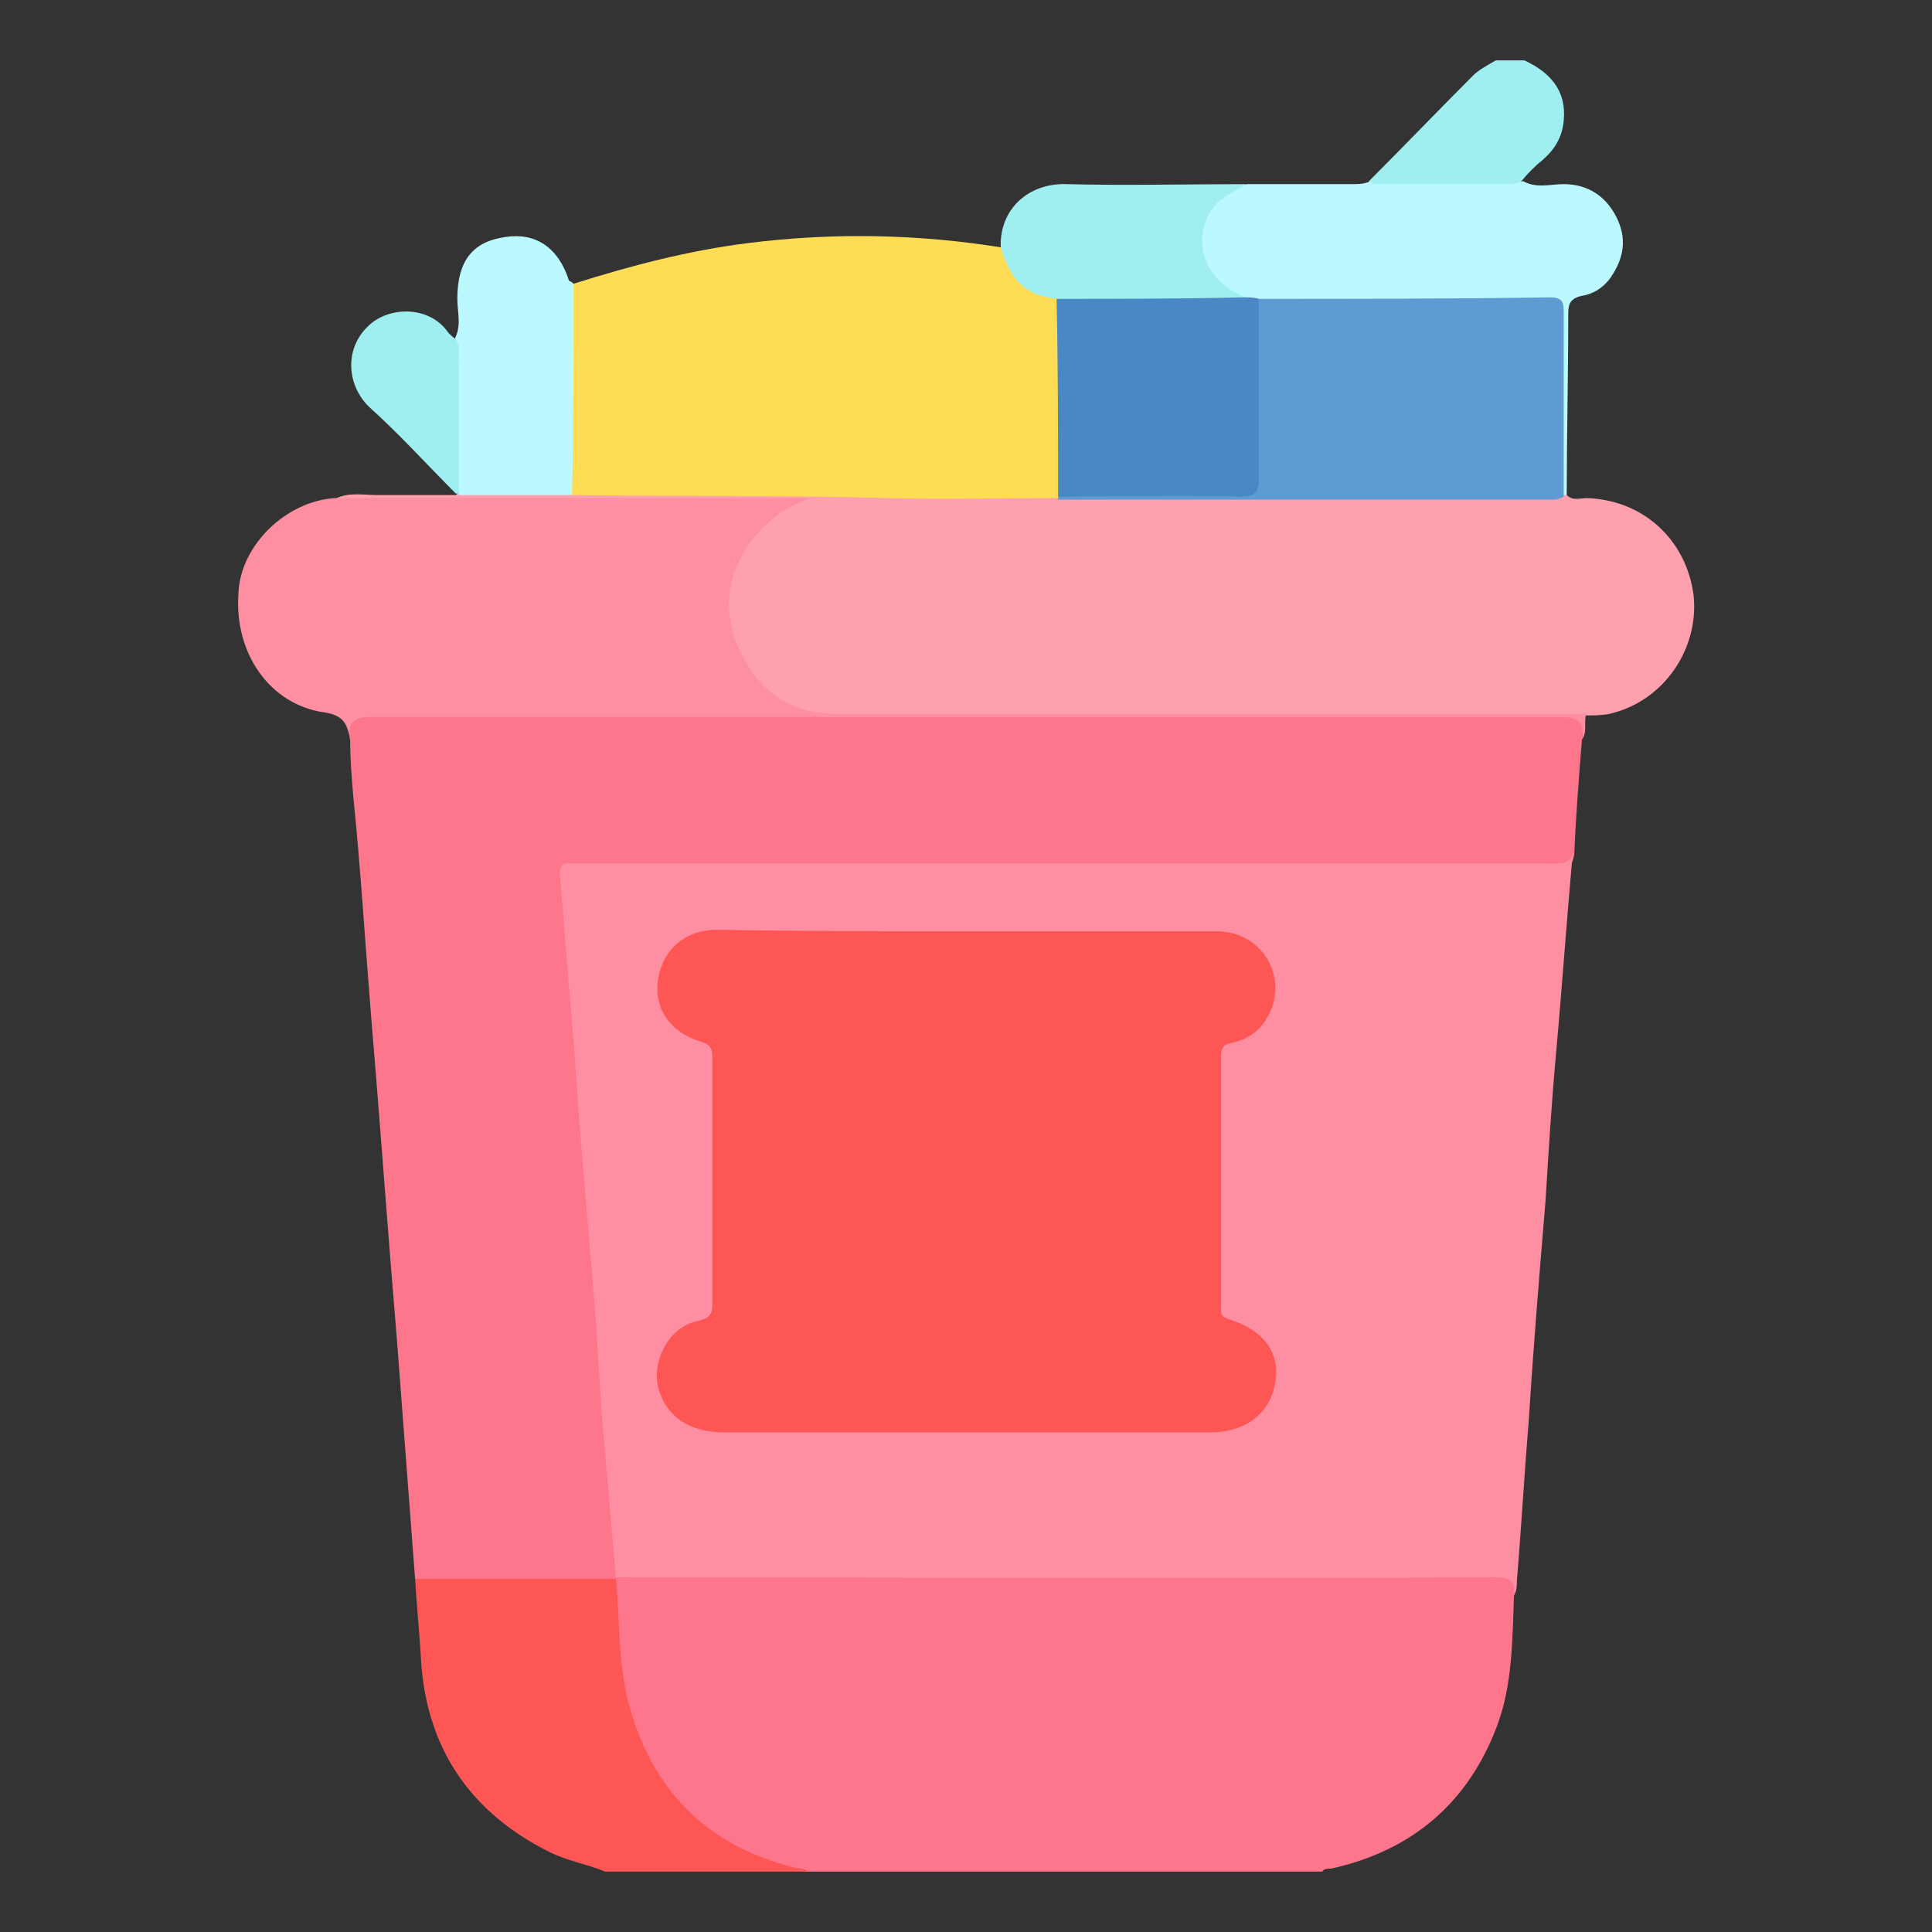
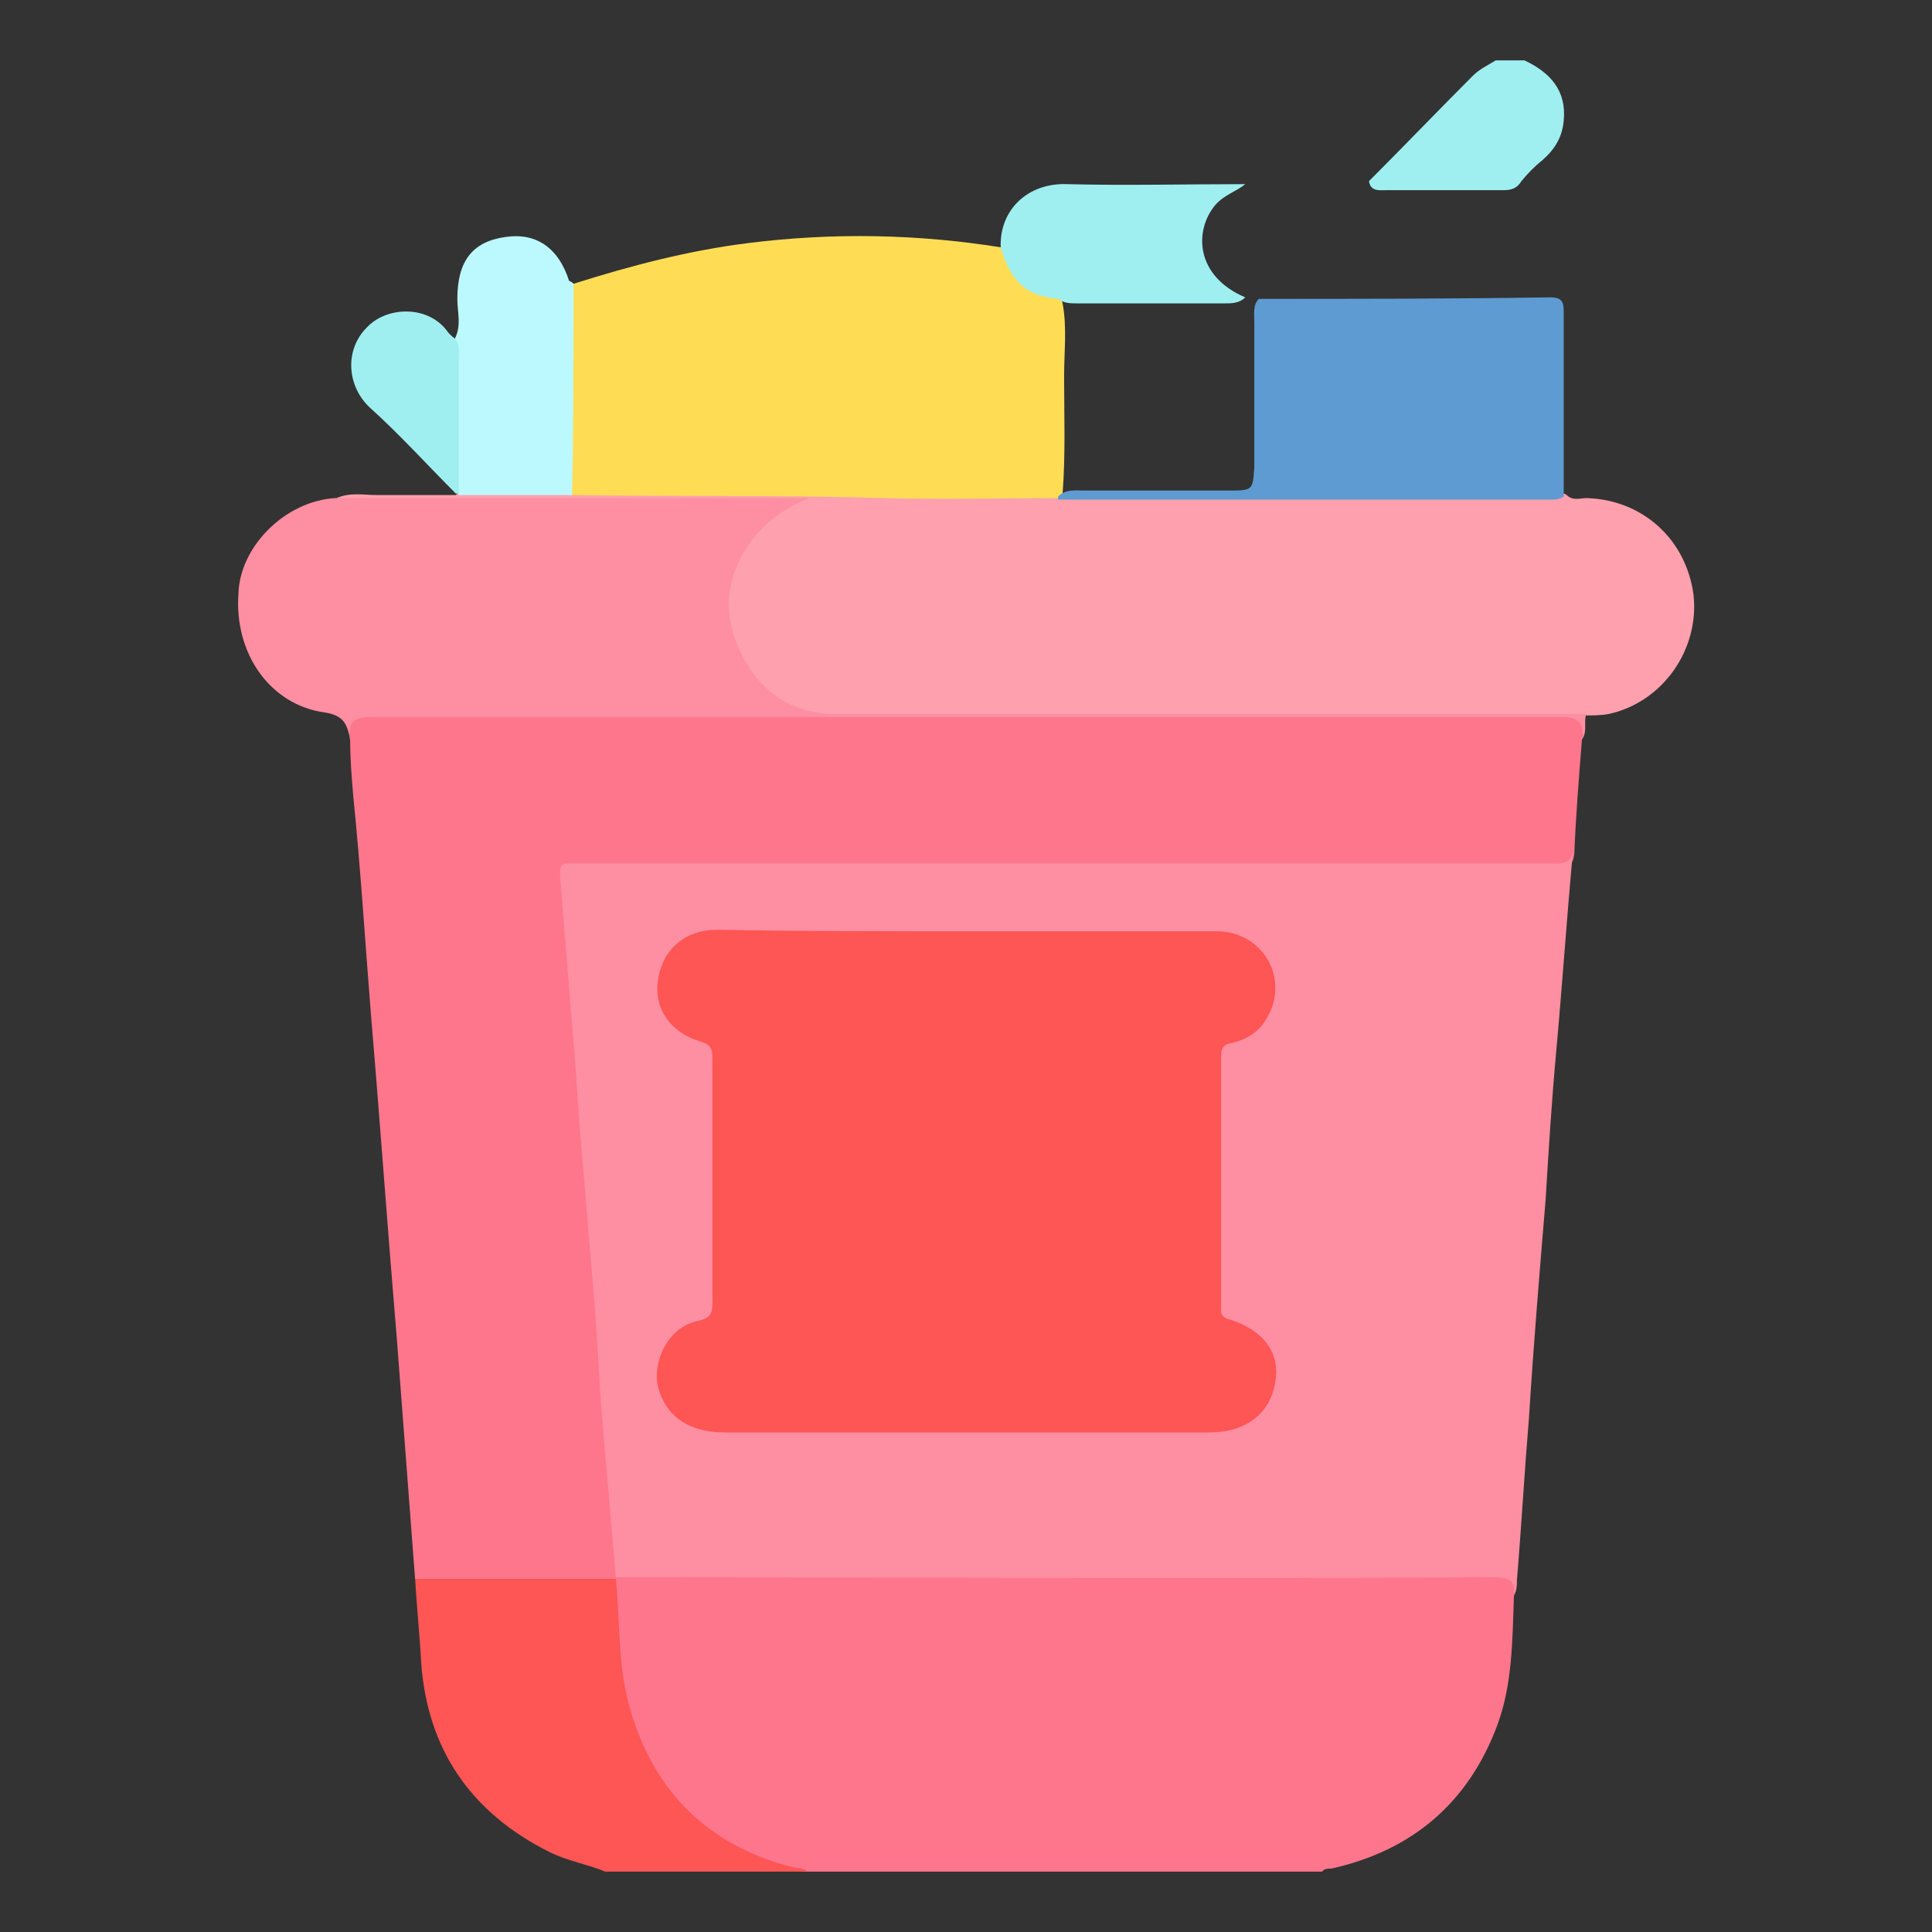
<svg xmlns="http://www.w3.org/2000/svg" version="1.1" id="Layer_1" x="0px" y="0px" width="128px" height="128px" viewBox="0 0 128 128" style="enable-background:new 0 0 128 128;" xml:space="preserve">
  <rect x="0" y="0" width="128" height="128" fill="#333333" stroke="none" />
  <style type="text/css">
	.st0{fill:#FE768C;}
	.st1{fill:#FE5555;}
	.st2{fill:#9FEFF1;}
	.st3{fill:#FEA0AE;}
	.st4{fill:#FEDD55;}
	.st5{fill:#FE8EA1;}
	.st6{fill:#BCF9FE;}
	.st7{fill:#5E9BD2;}
	.st8{fill:#4A87C5;}
</style>
  <g>
    <path class="st0" d="M100.3,105.8c-0.1,2.9-0.1,5.8-1.1,8.5c-1.9,5.1-5.6,8.3-11,9.5c-0.2,0-0.5,0-0.6,0.2c-11.4,0-22.8,0-34.2,0   c-6.5-0.5-11.6-6.6-12.4-12.1c-0.3-2.1-0.3-4.2-0.6-6.3c0-0.4,0-0.8,0.3-1.1c0.1-0.1,0.2-0.2,0.4-0.2c0.6-0.2,1.2-0.1,1.9-0.1   c18.3,0,36.7,0,55,0c0.4,0,0.7,0,1.1,0C100.4,104.2,100.5,104.4,100.3,105.8z" />
    <path class="st1" d="M40.8,104.6c0.3,2.9,0.1,5.9,1,8.8c1.6,5.4,5.2,8.9,10.7,10.3c0.3,0.1,0.7,0,1,0.3c-4.5,0-8.9,0-13.4,0   c-1.2-0.5-2.5-0.7-3.7-1.3c-5.2-2.6-8.1-6.8-8.5-12.6c-0.1-1.9-0.3-3.7-0.4-5.6c0.4-0.4,1-0.4,1.5-0.4c3.4,0,6.8,0,10.2,0   C39.8,104.2,40.3,104.1,40.8,104.6z" />
    <path class="st2" d="M101,4c1.7,0.8,2.8,2,2.6,4c-0.1,1.1-0.6,1.9-1.4,2.6c-0.5,0.4-1,0.9-1.4,1.4c-0.3,0.5-0.7,0.6-1.2,0.6   c-2.6,0-5.2,0-7.8,0c-0.4,0-1,0.1-1.1-0.6c2.3-2.3,4.6-4.7,6.9-7c0.4-0.4,1-0.7,1.5-1C99.8,4,100.4,4,101,4z" />
    <path class="st0" d="M40.8,104.6c-4.4,0-8.9,0-13.3,0c-0.4-5.3-0.8-10.6-1.2-15.8c-0.6-7.1-1.1-14.2-1.7-21.3   c-0.4-4.9-0.7-9.9-1.2-14.8c-0.1-1.2-0.2-2.4-0.2-3.6c-0.2-1.6-0.1-1.8,1.5-1.8c9.4,0,18.8,0,28.2,0c7.5,0.1,15.1,0,22.6,0   c8.9,0,17.8,0,26.7,0c0.4,0,0.7,0,1.1,0c1.6,0,1.7,0.1,1.5,1.8c-0.2,2.5-0.4,5-0.5,7.5c-0.1,0.7-0.4,1-1.1,1.1c-0.5,0-1.1,0-1.6,0   c-20.6,0-41.2,0-61.7,0c-2.2,0-2.3,0-2.1,2.2c0.3,4.6,0.7,9.1,1.1,13.7c0.3,4.4,0.7,8.9,1,13.3c0.3,3.6,0.5,7.2,0.8,10.7   c0.2,2,0.3,4,0.5,6.1C41.1,103.9,41.1,104.3,40.8,104.6L40.8,104.6z" />
    <path class="st3" d="M103.8,32.8c0.4,0.4,0.9,0.2,1.3,0.2c3.7,0.1,6.6,2.7,7.1,6.4c0.4,3.6-2,7.1-5.6,7.9c-0.5,0.1-1.1,0.1-1.6,0.1   c-0.3,0.2-0.7,0.1-1,0.1c-16.3,0-32.6,0-48.9,0c-4,0-6.3-3-6.9-5.7c-0.7-3.2,0.9-6.9,3.7-8.3c0.3-0.1,0.6-0.2,0.7-0.2   c-0.6,0.2-1.4,0.1-2.1,0.1c-8.8,0-17.6,0-26.3,0c-0.6,0-1.3,0.2-1.9-0.4c0.9-0.4,1.8-0.2,2.7-0.2c1.7,0,3.5,0,5.2,0   c0.1-0.1,0.2-0.2,0.4-0.2c2.5-0.3,4.9-0.1,7.4-0.1c4.8-0.1,9.6-0.2,14.4,0c5.9,0.2,11.8,0.1,17.7,0.2c10.8,0,21.7-0.1,32.5,0   c0.3,0,0.5,0,0.8,0C103.6,32.7,103.7,32.7,103.8,32.8z" />
    <path class="st4" d="M70.1,33c-3.8,0-7.6,0.1-11.4,0c-6.9-0.2-13.9-0.1-20.8-0.2c-0.4-0.5-0.3-1-0.3-1.6c0-3.6,0-7.2,0-10.8   c0-0.6-0.1-1.2,0.4-1.6c3.8-1.2,7.6-2.2,11.6-2.7c5.6-0.7,11.2-0.6,16.8,0.3c0.3,0.2,0.4,0.5,0.6,0.9c0.5,1,1.3,1.7,2.4,2.1   c0.4,0.1,0.9,0.1,1,0.7c0.3,1.6,0.1,3.2,0.1,4.8c0,2.6,0.1,5.2-0.1,7.8C70.3,32.8,70.2,32.9,70.1,33z" />
    <path class="st5" d="M22.2,33c10.5,0,20.9,0,31.4,0c-1.5,0.6-2.8,1.5-3.8,2.8c-1.7,2.3-2,4.8-0.7,7.5c1.3,2.6,3.4,4,6.3,4   c16.6,0,33.1,0,49.7,0c-0.2,0.5,0.1,1.2-0.3,1.7c0.2-1.2-0.3-1.5-1.5-1.5c-26.2,0-52.4,0-78.6,0c-1.2,0-1.7,0.3-1.5,1.5   c-0.2-1-0.4-1.6-1.7-1.8c-3.6-0.5-6-3.9-5.7-7.9C15.9,36.2,18.9,33.2,22.2,33z" />
-     <path class="st6" d="M103.8,32.8L103.8,32.8l-0.2,0c-0.5-0.5-0.4-1.1-0.4-1.8c0-3.2,0-6.3,0-9.5c0-1.4-0.1-1.5-1.5-1.5   c-6,0-12,0-18,0c-0.3,0-0.7,0-1-0.1c-2.8-0.6-4.3-3.9-2.4-6.4c0.6-0.8,1.4-1.1,2.3-1.3c2.3,0,4.6,0,6.9,0c0.5,0,0.9,0,1.3-0.2   c0.2,0.3,0.5,0.2,0.7,0.2c2.8,0,5.6,0,8.4,0c0.4,0,0.7-0.1,1-0.2c0.9,0.5,1.8,0.2,2.7,0.2c1.6,0,2.8,0.8,3.5,2.2   c0.7,1.4,0.5,2.7-0.4,4c-0.5,0.7-1.2,1.1-1.9,1.2c-0.9,0.2-0.9,0.7-0.9,1.3C103.9,24.9,103.8,28.9,103.8,32.8z" />
    <path class="st6" d="M38,18.8c0,4.7,0,9.4-0.1,14c-2.5,0-5,0-7.5,0c-0.2-0.4-0.4-0.8-0.4-1.2c0-2.8,0-5.7,0-8.5   c0-0.2,0-0.4,0.1-0.6c0.5-0.9,0.2-1.8,0.2-2.7c0-2.5,1-3.8,3.2-4.1c2-0.3,3.5,0.7,4.2,2.9C37.9,18.7,37.9,18.7,38,18.8z" />
    <path class="st2" d="M82.5,12.2c-0.6,0.5-1.4,0.7-2,1.4c-1.4,1.7-1.3,4.7,2,6.1c-0.4,0.4-0.9,0.4-1.4,0.4c-3.2,0-6.5,0-9.7,0   c-0.5,0-0.9,0-1.3-0.3c-2.1-0.2-3.1-1.1-3.8-3.4c-0.1-2.5,1.8-4.3,4.4-4.2C74.6,12.3,78.6,12.2,82.5,12.2z" />
    <path class="st2" d="M30.2,22.5c0.3,0.4,0.2,0.9,0.2,1.3c0,3,0,6,0,8.9c-0.1,0-0.2,0-0.2,0c-1.9-1.9-3.7-3.9-5.7-5.7   c-1.5-1.4-1.7-3.8-0.2-5.3c1.3-1.4,4-1.5,5.3,0.2C29.8,22.2,30,22.3,30.2,22.5z" />
    <path class="st5" d="M40.8,104.5c-0.3-3.5-0.6-7-0.9-10.4c-0.2-2.5-0.3-5-0.5-7.6c-0.3-3.6-0.6-7.1-0.9-10.7   c-0.2-2.2-0.3-4.5-0.5-6.7c-0.3-3.7-0.6-7.4-0.9-11.1c0-0.5,0-0.8,0.6-0.8c0.3,0,0.6,0,0.9,0c21.4,0,42.7,0,64.1,0   c0.6,0,1.3,0.1,1.5-0.7c-0.4,4.4-0.7,8.8-1.1,13.2c-0.3,3.3-0.5,6.5-0.7,9.8c-0.4,4.8-0.8,9.6-1.1,14.4c-0.3,3.6-0.5,7.2-0.8,10.8   c0,0.3,0,0.7-0.2,1c0.1-1.1-0.4-1.2-1.4-1.2C79.6,104.6,60.2,104.5,40.8,104.5z" />
    <path class="st7" d="M83.4,19.8c6.4,0,12.9,0,19.3-0.1c0.9,0,0.9,0.4,0.9,1.1c0,4,0,8,0,12.1c-0.3,0.2-0.6,0.2-0.9,0.2   c-10.9,0-21.8,0-32.6,0c0-0.1,0-0.1,0-0.2c0.5-0.5,1.1-0.4,1.7-0.4c3.3,0,6.5,0,9.8,0c1.4,0,1.4-0.1,1.5-1.5c0-3.2,0-6.4,0-9.6   C83.1,20.8,83,20.2,83.4,19.8z" />
-     <path class="st8" d="M83.4,19.8c0,4,0,7.9,0,11.9c0,0.9-0.2,1.2-1.2,1.2c-4-0.1-8.1,0-12.1,0c0-4.4,0-8.7-0.1-13.1   c4.1,0,8.3,0,12.4-0.1C82.8,19.7,83.1,19.7,83.4,19.8z" />
    <path class="st1" d="M64.1,61.7c5.5,0,11,0,16.5,0c3.1,0,4.9,3.2,3.3,5.8c-0.5,0.9-1.4,1.4-2.3,1.6c-0.6,0.1-0.7,0.4-0.7,0.9   c0,5.5,0,11,0,16.5c0,0.4-0.1,0.7,0.5,0.9c2.3,0.7,3.4,2.2,3.1,4.1c-0.3,2.1-1.9,3.4-4.4,3.4c-0.5,0-1.1,0-1.6,0   c-10.2,0-20.3,0-30.5,0c-2.4,0-3.9-1.1-4.4-3c-0.4-1.6,0.6-4,2.7-4.4c0.8-0.2,0.9-0.5,0.9-1.2c0-5.4,0-10.8,0-16.2   c0-0.6-0.1-0.9-0.8-1.1c-2-0.6-3.1-2.2-2.8-4.1c0.3-2,1.8-3.3,3.9-3.3C53,61.7,58.5,61.7,64.1,61.7z" />
  </g>
</svg>